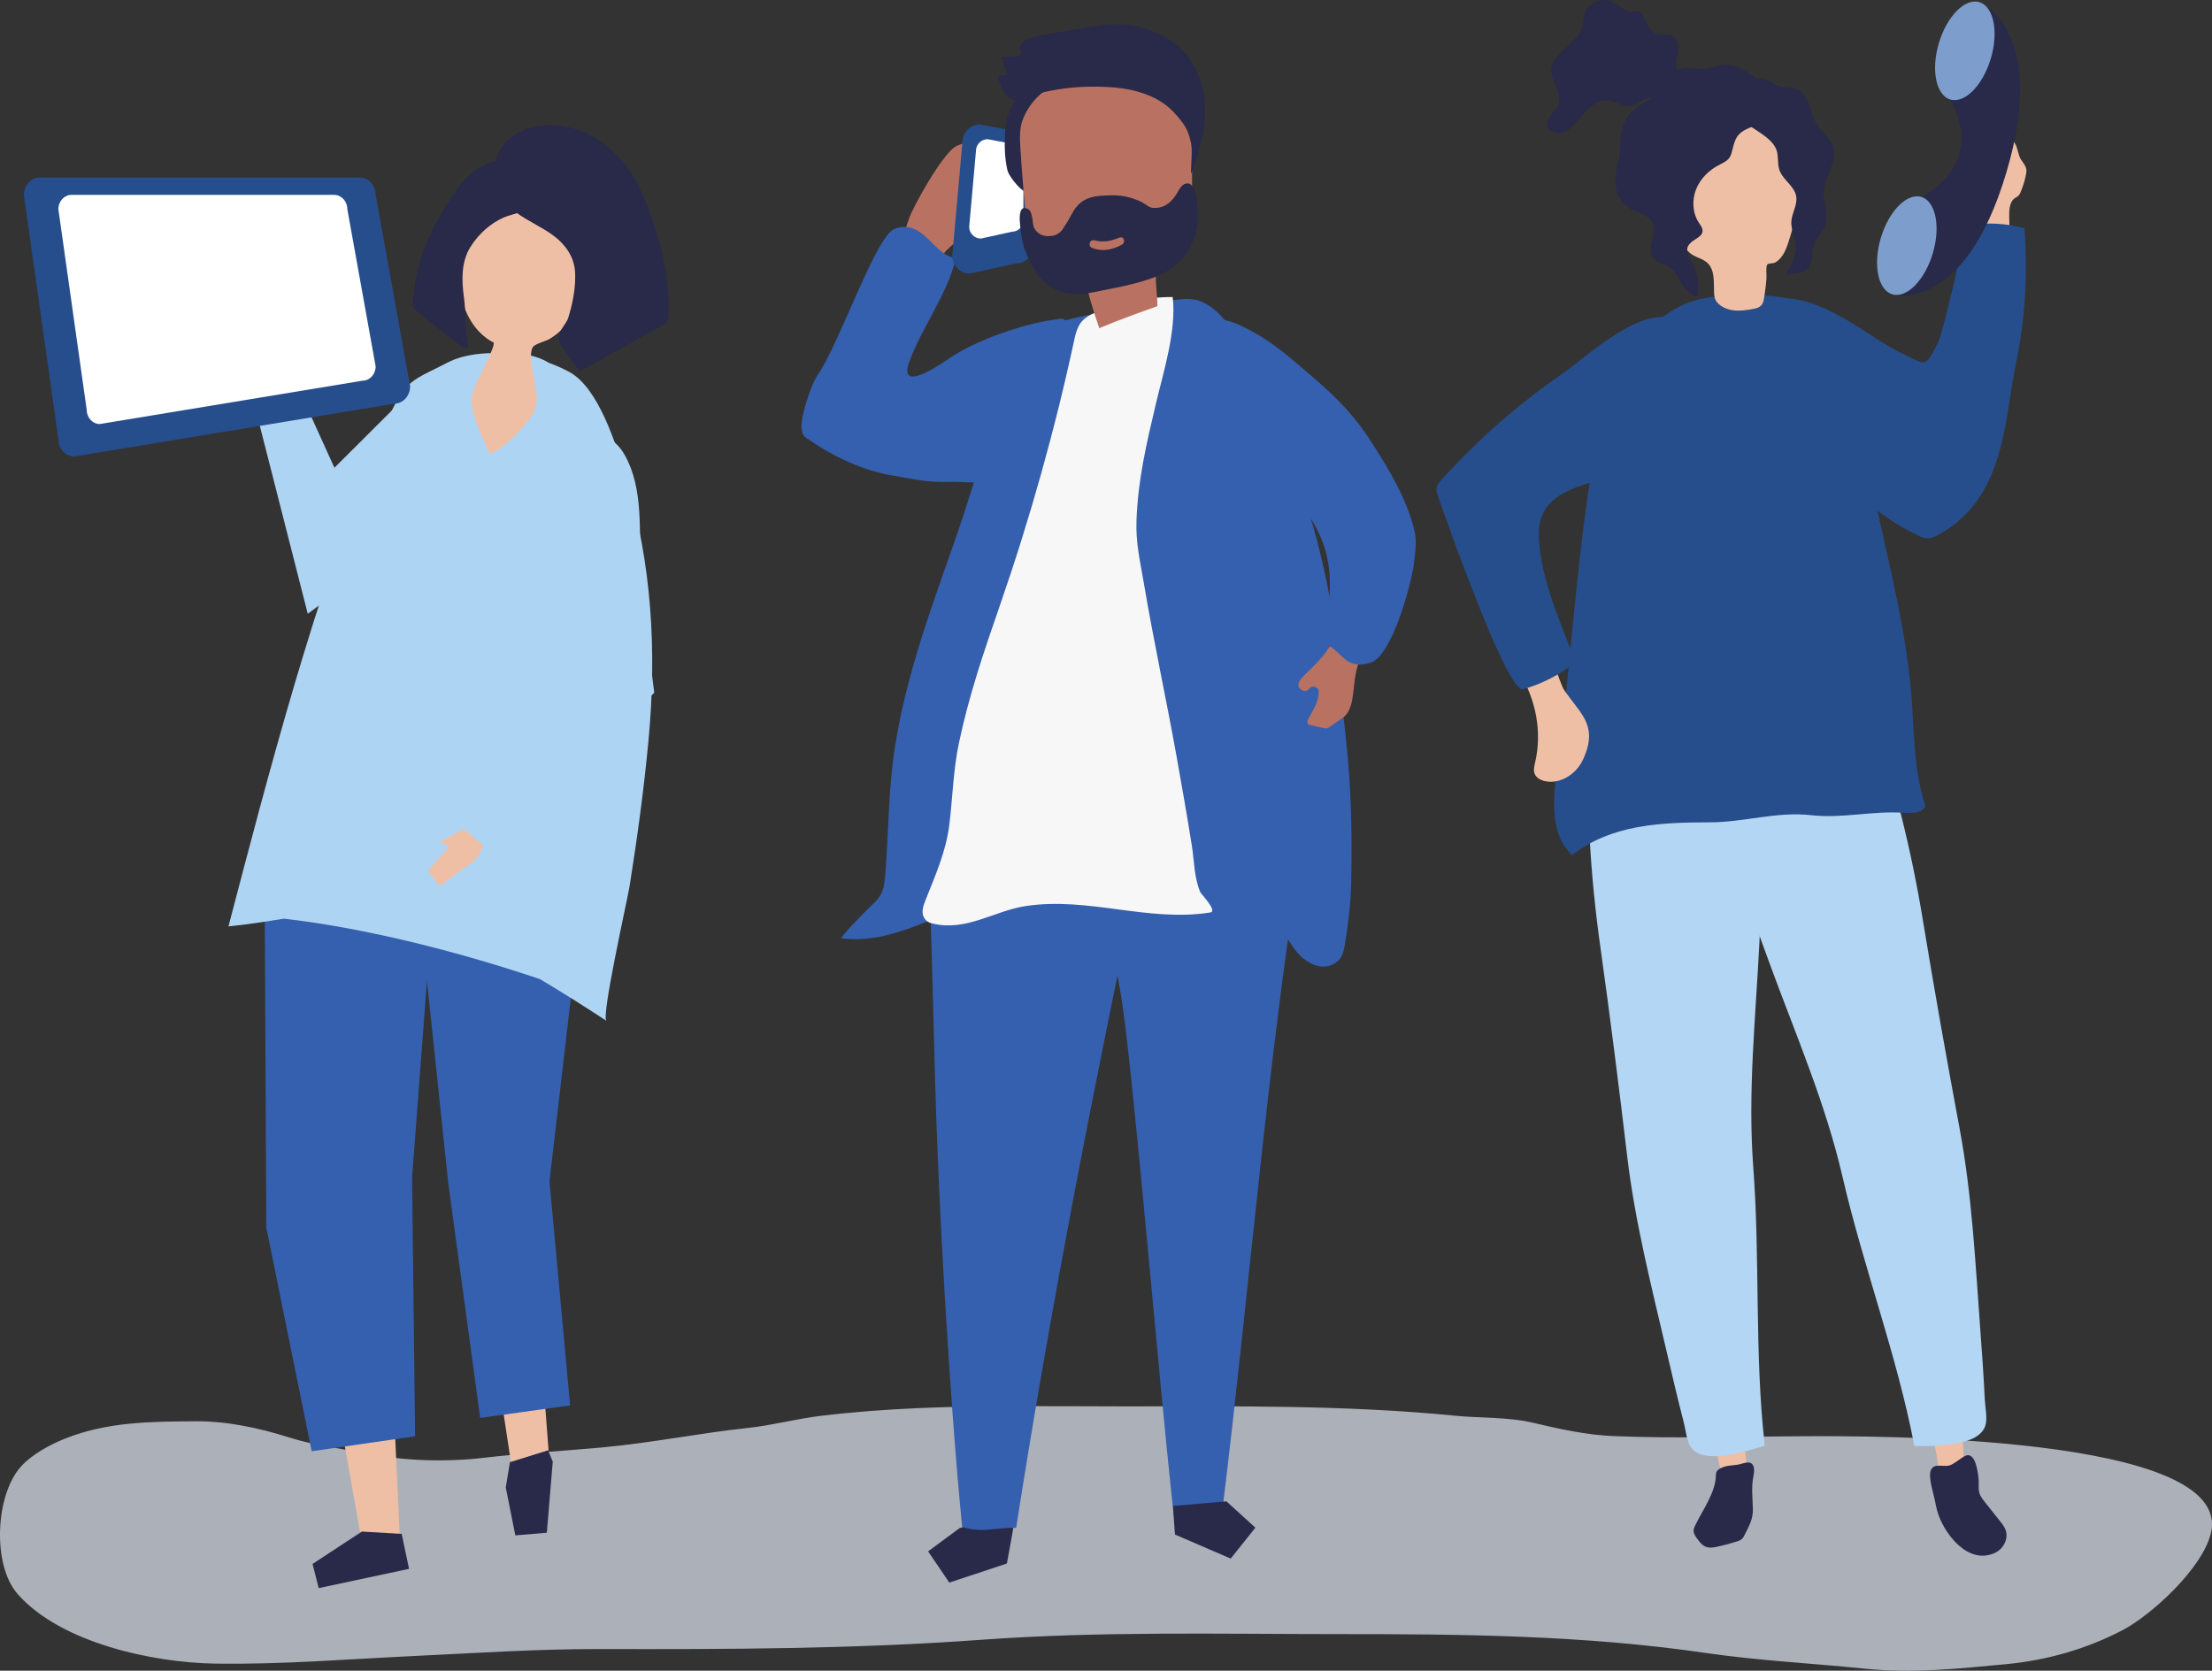
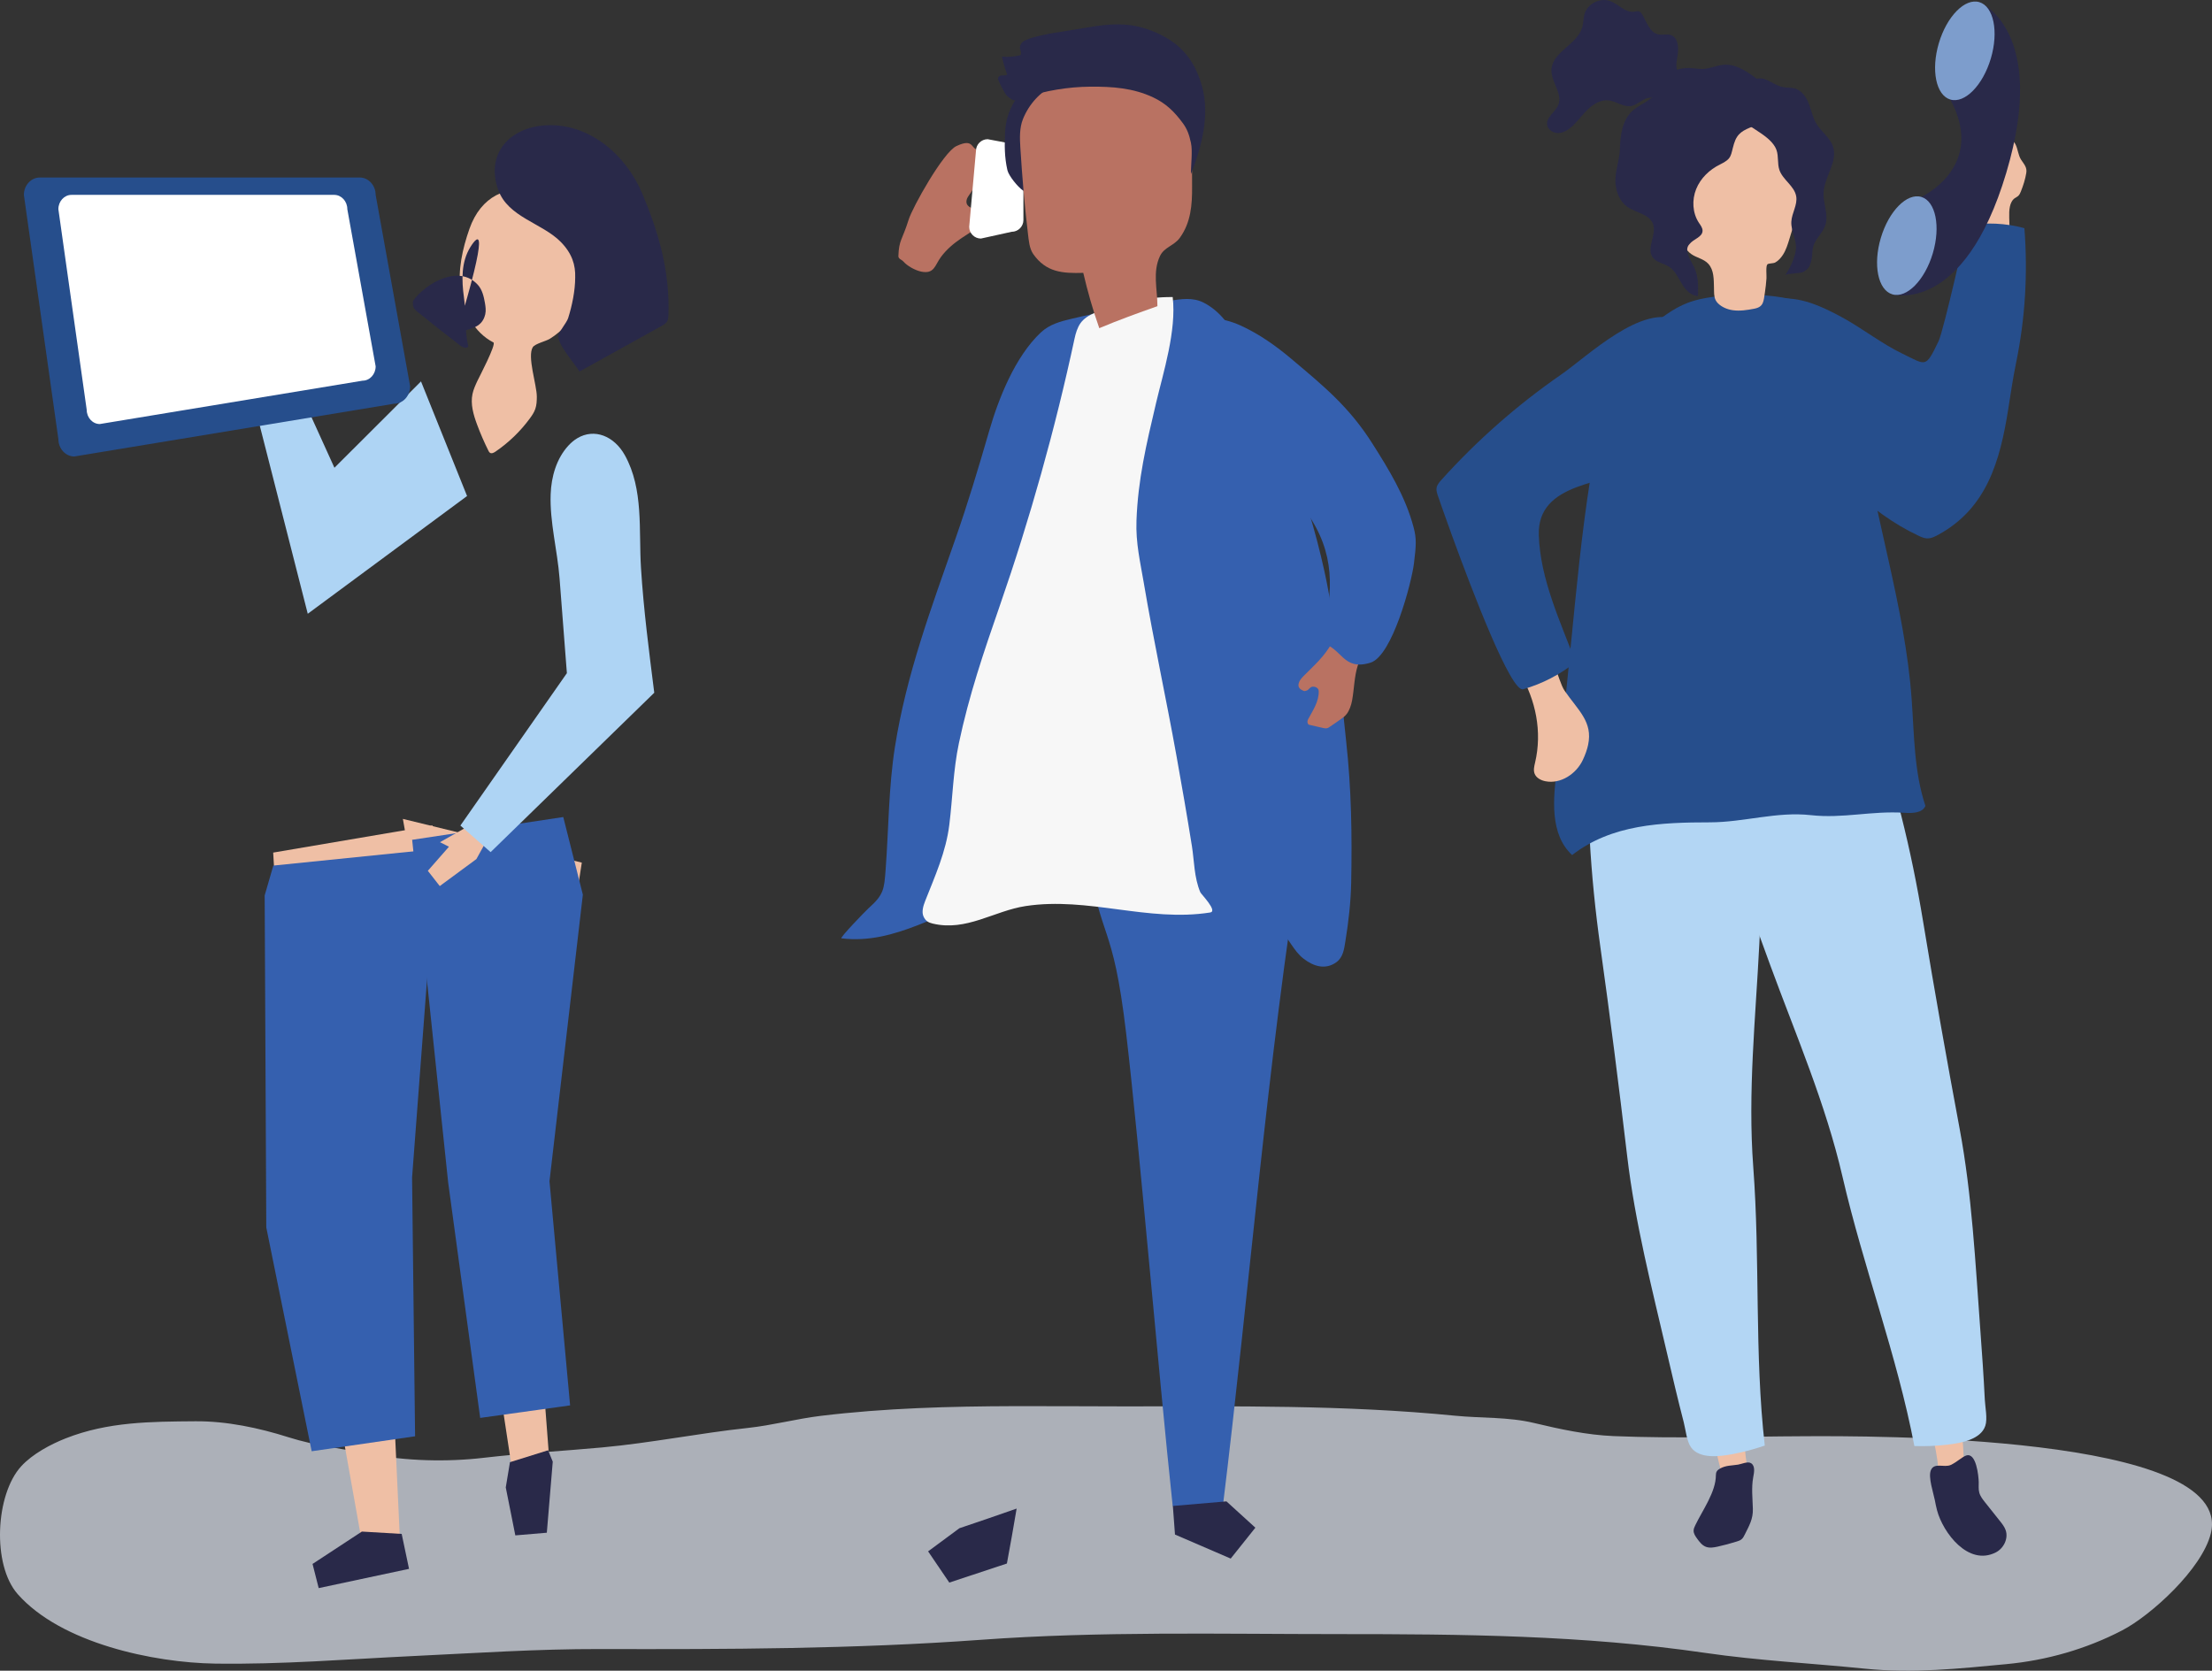
<svg xmlns="http://www.w3.org/2000/svg" version="1.1" id="Livello_1" x="0px" y="0px" width="418.08px" height="315.844px" viewBox="0 0 418.08 315.844" enable-background="new 0 0 418.08 315.844" xml:space="preserve">
  <rect x="0" y="0" width="418.08" height="315.844" fill="#333333" stroke="none" />
  <path fill="#ACB0B8" d="M191.805,265.83c-12.243,0.04-24.487,0.359-36.709,1.84c-4.607,0.559-9.119,1.785-13.738,2.28  c-9.226,0.989-18.286,2.834-27.544,3.685c-7.456,0.686-14.942,1.09-22.377,1.959c-6.97,0.815-14.686,0.627-21.602-0.719  c-5.12-0.997-10.264-1.559-15.298-3.16c-5.632-1.791-11.749-3.072-17.616-3.025c-8.367,0.065-16.516,0.074-24.522,3.236  c-2.811,1.11-6.251,2.935-8.386,5.264c-4.886,5.334-5.547,18.645-0.669,24.177c8.218,9.312,25.755,12.964,37.273,13.136  c12.621,0.189,24.882-0.83,37.521-1.431c11.745-0.556,23.461-1.349,35.226-1.322c24.028,0.058,48.06,0,72.044-1.747  c22.534-1.642,45.124-1.078,67.708-1.078c23.158,0,46.16,0.198,69.151,3.549c10.018,1.461,20.223,1.971,30.291,2.994  c9.018,0.916,17.681-0.019,26.662-0.865c7.541-0.711,15.032-2.819,21.884-6.383c5.423-2.822,15.091-11.588,16.754-18.322  c4.662-18.881-65.707-18.426-76.512-18.383c-12.086,0.045-24.269,0.479-36.346-0.022c-5.08-0.211-10.086-1.292-15.044-2.476  c-4.938-1.181-9.914-0.881-14.924-1.377c-20.884-2.067-41.815-1.766-62.768-1.766C205.447,265.873,198.626,265.808,191.805,265.83" />
  <path fill="#EFBFA5" d="M366.301,278.751c1.707,0.113,3.268-0.486,4.922-0.672c-0.079-5.842-0.712-11.443-1.971-17.211  c-2.572,2.855-4.737,1.195-4.65,6.561C364.63,269.165,366.636,276.109,366.301,278.751" />
  <path fill="#292949" d="M371.596,275.173c1.939-0.693,2.378,3.939,2.394,5.029c0.009,0.656-0.069,1.324,0.098,1.955  c0.183,0.699,0.643,1.285,1.091,1.848c0.939,1.182,1.879,2.361,2.818,3.543c0.423,0.531,0.853,1.075,1.078,1.715  c0.562,1.585-0.365,3.465-1.866,4.223c-5.208,2.631-9.966-3.738-11.093-7.944c-0.173-0.644-0.3-1.302-0.426-1.956  c-0.261-1.355-1.287-4.312-0.748-5.637c0.628-1.545,2.529-0.426,3.775-1.008C369.873,276.4,370.811,275.456,371.596,275.173" />
  <path fill="#B3D6F4" d="M334.596,182.496c4.855,13.219,10.458,26.146,13.653,39.984c3.947,17.094,10.311,33.764,13.577,50.895  c2.11,0.068,4.226-0.021,6.322-0.27c2.404-0.283,6.219-0.932,7.088-3.557c0.443-1.342-0.027-3.523-0.095-4.918  c-0.217-4.464-0.535-8.923-0.863-13.38c-0.929-12.61-1.566-25.376-3.886-37.808c-2.439-13.078-4.775-26.201-6.924-39.277  c-1.109-6.758-2.477-13.475-4.156-20.114c-0.434-1.711-4.945-19.344-5.829-19.203c-10.51,1.671-20.341,5.152-29.493,10.58  c-0.889,0.527-1.748,1.156-2.057,2.094c-0.31,0.939-0.029,1.749,0.258,2.602c2.735,8.128,6.382,15.75,9.298,23.848  C332.504,176.788,333.533,179.603,334.596,182.496" />
  <path fill="#EFBFA5" d="M330.881,279.748c-1.596,0.615-3.265,0.508-4.898,0.822c-1.664-5.602-2.725-11.137-3.238-17.019  c3.305,1.962,4.879-0.268,6.391,4.88C329.624,270.097,329.775,277.325,330.881,279.748" />
  <path fill="#292949" d="M324.312,278.883c-0.004,3.167-2.497,6.578-3.876,9.427c-0.163,0.336-0.328,0.684-0.335,1.055  c-0.01,0.554,0.328,1.045,0.651,1.494c0.45,0.623,0.938,1.275,1.654,1.556c0.702,0.276,1.492,0.137,2.229-0.024  c1.233-0.271,2.454-0.598,3.658-0.98c0.299-0.094,0.605-0.197,0.85-0.396c0.29-0.235,0.464-0.579,0.63-0.911  c0.851-1.714,1.574-2.93,1.528-4.837c-0.049-1.972-0.297-4.013,0.063-5.966c0.179-0.947,0.415-2.159-0.397-2.679  c-0.627-0.402-1.775,0.153-2.459,0.264c-1.205,0.196-2.318,0.122-3.429,0.755c-0.226,0.129-0.446,0.283-0.585,0.503  C324.353,278.367,324.312,278.619,324.312,278.883" />
  <path fill="#B3D6F4" d="M332.523,178.417c-0.704,14.064-2.208,28.075-1.145,42.236c1.316,17.494,0.198,35.302,2.175,52.63  c-1.994,0.692-4.041,1.235-6.116,1.623c-2.38,0.444-6.216,0.96-7.825-1.289c-0.822-1.147-1.022-3.372-1.372-4.722  c-1.121-4.328-2.143-8.68-3.154-13.033c-2.864-12.315-6.053-24.692-7.535-37.252c-1.561-13.213-3.232-26.436-5.071-39.559  c-0.951-6.781-1.644-13.602-2.015-20.44c-0.094-1.762-1.032-19.939-0.145-20.068c10.53-1.528,20.952-1.13,31.305,1.33  c1.006,0.239,2.013,0.584,2.586,1.389c0.576,0.804,0.549,1.66,0.528,2.559c-0.194,8.575-1.409,16.936-1.785,25.533  C332.823,172.347,332.678,175.341,332.523,178.417" />
  <path fill="#264E8C" d="M319.523,57.057c-0.172,0.058-0.342,0.119-0.511,0.183c-2.827,1.073-5.232,3.004-7.585,4.904  c-3.533,2.853-5.273,4.105-6.638,8.332c-1.272,3.941-2.069,8.104-2.849,12.167c-4.002,20.854-4.774,41.623-7.646,62.635  c-0.781,5.719-1.385,12.443,2.845,16.372c7.505-5.841,16.939-6.178,26.042-6.187c6.393-0.006,12.643-2.076,19.05-1.362  c6.124,0.682,11.473-0.849,17.688-0.444c1.497,0.097,3.406,0.081,3.997-1.3c-2.15-6.446-2.113-13.379-2.601-20.158  c-1.259-17.534-7.067-34.359-9.412-51.775c-0.797-5.919-1.222-15.744-5.806-20.225c-4.981-4.87-16.345-4.968-22.747-4.016  C322.055,56.376,320.764,56.637,319.523,57.057" />
  <path fill="#EFBFA5" d="M300.163,140.809c0.92-4.371-1.878-6.495-4.44-10.221c-1.427-2.076-1.996-8.14-5.423-7.669  c-0.662,0.092-1.341,0.188-1.931,0.504c-0.482,0.259-0.878,0.652-1.247,1.055c-0.287,0.314-0.819,0.744-0.802,1.159  c0.018,0.436,0.742,1.262,0.971,1.651c2.964,5.034,4.23,11.004,2.845,16.895c-0.161,0.684-0.339,1.414-0.091,2.071  c0.307,0.809,1.182,1.263,2.029,1.435c2.874,0.586,5.851-1.374,7.094-4.03C299.661,142.604,299.983,141.663,300.163,140.809" />
  <path fill="#264E8C" d="M274.358,101.025c3.975,10.941,11.254,29.93,13.529,29.28c3.595-1.032,6.982-2.783,9.902-5.122  c-2.866-7.679-6.688-15.694-6.946-24.029c-0.31-10.018,12.423-9.727,20.303-12.997c2.42-1.005,4.891-2.136,6.614-4.109  c2.013-2.303,2.739-5.46,3.003-8.508c0.352-4.072,0.921-12.73-3.5-14.932c-6.79-3.381-17.187,6.731-22.235,10.229  c-8.271,5.73-15.877,12.419-22.606,19.899c-0.403,0.446-0.819,0.932-0.906,1.526c-0.07,0.477,0.083,0.955,0.237,1.411  C271.973,94.33,272.962,97.18,274.358,101.025" />
  <path fill="#EFBFA5" d="M324.277,56.762c0.105,0.205,0.246,0.401,0.435,0.587c0.744,0.734,1.774,1.15,2.798,1.297  c1.349,0.193,2.719-0.031,4.058-0.286c1.808-0.345,1.744-1.404,2.006-3.044c0.142-0.898,0.232-1.801,0.3-2.706  c0.037-0.496-0.156-2.273,0.161-2.62c0.215-0.237,1.089-0.158,1.472-0.357c0.606-0.317,1.114-0.9,1.479-1.468  c0.588-0.914,0.911-1.968,1.229-3.008c0.551-1.809,1.102-3.619,1.653-5.427c0.562-1.849,1.129-3.712,1.31-5.636  c0.273-2.899-0.195-6.993-2.384-9.113c-1.997-1.934-4.909-2.612-7.581-2.953c-3.537-0.452-7.203,0.196-10.259,2.073  c-1.233,0.758-2.403,1.741-3.132,3.093c-1.123,2.084-1.037,4.686-0.916,7.119l0.334,6.735c0.128,2.583,0.449,5.559,2.385,6.959  c1.027,0.743,2.37,0.902,3.25,1.856c1.102,1.194,1.03,2.986,1.076,4.501C323.976,55.229,323.91,56.048,324.277,56.762" />
  <path fill="#292949" d="M335.475,27.737c0.121,0.211,0.224,0.43,0.302,0.656c0.412,1.191,0.134,2.534,0.536,3.729  c0.639,1.893,2.848,3.029,3.18,4.999c0.272,1.61-0.828,3.141-0.921,4.772c-0.102,1.782,1.039,3.468,0.862,5.227  c-0.153,1.527-1.123,3.674-2.035,4.898c0.283-0.379,2.84-0.244,3.504-0.649c1.016-0.621,1.132-1.012,1.435-2.071  c0.3-1.052,0.067-2.088,0.534-3.165c0.575-1.322,1.754-2.292,2.168-3.702c0.563-1.923-0.461-3.952-0.38-5.955  c0.121-3.031,2.74-5.886,1.79-8.767c-0.558-1.69-2.199-2.77-3.122-4.292c-0.7-1.156-0.959-2.518-1.445-3.779  c-0.485-1.26-1.321-2.522-2.618-2.904c-0.72-0.213-1.494-0.126-2.232-0.263c-1.275-0.237-2.336-1.118-3.565-1.534  c-1.759-0.595-4.86,1.184-5.888,2.674c-1.019,1.48-0.504,2.737,0.537,4.045C329.851,23.835,334.041,25.26,335.475,27.737" />
  <path fill="#292949" d="M311.791,18.784c-1.054,0.773-2.354,1.332-3.317,2.235c-1.876,1.762-2.233,4.579-2.301,7.152  c-0.061,2.291-1.062,4.326-0.815,6.714c0.168,1.603,0.85,3.224,2.154,4.171c1.625,1.179,4.176,1.373,4.9,3.245  c0.788,2.034-1.318,4.594-0.04,6.361c0.705,0.975,2.088,1.117,3.098,1.772c1.126,0.731,1.704,2.036,2.393,3.189  c0.688,1.152,1.72,2.307,3.062,2.336c0.054-2.041,0.114-3.659-0.758-5.526c-0.508-1.087-2.003-3.093-0.854-4.271  c0.725-0.979,2.435-1.297,2.479-2.514c0.021-0.571-0.378-1.057-0.692-1.535c-1.218-1.849-1.342-4.31-0.517-6.364  c0.826-2.054,2.527-3.694,4.52-4.658c2.334-1.131,1.958-1.702,2.637-3.936c0.624-2.058,1.791-2.54,3.643-3.289  c1.663-0.673,2.197-1.093,2.811-2.648c0.449-1.139,1.002-2.503,0.351-3.774c-0.519-1.01-1.449-1.731-2.353-2.42  c-1.884-1.437-4.002-2.948-6.366-2.778c-1.312,0.095-2.548,0.712-3.862,0.786c-0.877,0.05-1.749-0.144-2.626-0.173  c-1.496-0.05-3.074,0.404-4.286,1.295c-1.222,0.899-1.188,1.839-1.866,3.114C312.85,17.893,312.355,18.37,311.791,18.784" />
  <path fill="#292949" d="M317.085,10.391c0.229-1.422,0.082-3.274-1.276-3.755c-0.745-0.264-1.578,0.026-2.351-0.133  c-1.648-0.335-2.21-2.331-3.074-3.773c-0.13-0.217-0.283-0.436-0.514-0.538c-0.329-0.146-0.706-0.016-1.063,0.027  c-1.641,0.2-2.887-1.419-4.432-2.005c-1.912-0.726-4.317,0.469-4.895,2.432c-0.235,0.806-0.194,1.673-0.417,2.483  c-0.899,3.283-5.709,4.681-5.831,8.083c-0.082,2.3,2.168,4.503,1.293,6.631c-0.559,1.361-2.31,2.288-2.108,3.746  c0.129,0.938,1.127,1.576,2.073,1.564c0.947-0.014,1.816-0.533,2.529-1.156c1.131-0.988,1.984-2.256,3.062-3.302  c1.078-1.047,2.516-1.896,4.007-1.71c1.444,0.18,2.751,1.304,4.185,1.064c1.149-0.192,2-1.217,3.129-1.505  c1.055-0.271,2.152,0.145,3.239,0.21c1.087,0.066,2.422-0.501,2.451-1.589c0.007-0.263-0.067-0.536,0.015-0.787  c0.233-0.702,1.432-0.661,1.659-1.365c-0.567-0.875-1.368-0.56-1.774-1.703C316.678,12.425,316.939,11.285,317.085,10.391" />
  <path fill="#EFBFA5" d="M377.15,26.135c-0.277,0.007-0.555,0.017-0.832,0.03c-0.166,0.009-0.337,0.02-0.487,0.092  c-0.146,0.071-0.261,0.194-0.369,0.316c-1.221,1.379-2.013,2.908-2.824,4.541c-0.302,0.608-0.36,0.648-0.067,1.293  c0.325,0.717,0.734,1.414,1.122,2.099c0.188,1.055,0.422,2.104,0.521,3.172c0.252,2.704-2.09,8.68,1.055,10.069  c0.608,0.27,1.233,0.542,1.884,0.562c0.532,0.015,1.053-0.14,1.556-0.32c0.393-0.14,1.047-0.258,1.227-0.656  c0.188-0.417-0.047-1.576-0.061-2.058c-0.04-1.378-0.08-2.756-0.12-4.135c-0.04-1.352,0.029-2.945,1.046-3.672  c0.222-0.159,0.478-0.263,0.678-0.454c0.226-0.216,0.36-0.524,0.482-0.826c0.444-1.11,0.819-2.288,1.018-3.489  c0.181-1.096-0.44-1.661-0.987-2.516c-0.571-0.893-0.582-1.994-1.065-2.921c-0.486-0.932-1.353-1.097-2.365-1.124  C378.09,26.126,377.62,26.125,377.15,26.135" />
  <path fill="#264E8C" d="M379.564,77.384c0.452-2.864,0.869-5.79,1.482-8.758c1.717-8.312,2.25-16.947,1.575-25.493  c-3.55-0.956-7.259-1.129-10.842-0.504c0.044-0.008-4.415,19.878-5.38,21.876c-2.49,5.159-2.285,4.55-6.823,2.363  c-3.978-1.916-7.638-4.838-11.55-6.951c-3.78-2.041-7.948-3.967-12.205-3.389c-0.393,4.913-0.601,9.841-0.624,14.771  c-0.008,1.767,0.017,3.579,0.658,5.225c0.62,1.589,1.77,2.903,2.899,4.181c7.017,7.953,14.317,16.123,23.928,20.608  c0.479,0.222,0.974,0.439,1.501,0.468c0.821,0.046,1.593-0.366,2.312-0.765C375.524,96.004,378.008,87.168,379.564,77.384" />
  <path fill="#B97262" d="M186.98,38.689c0.726,0.367,1.232,0.668,1.095,1.558c-0.137,0.89-1.046,1.402-1.788,1.892  c-2.979,1.972-6.253,3.484-8.434,6.431c-1.19,1.608-1.239,3.273-3.735,2.781c-0.606-0.119-1.414-0.472-1.942-0.788  c-0.529-0.315-1.052-0.685-1.405-1.096c-0.354-0.411-0.987-0.501-0.969-1.057c0.104-3.115,0.727-2.989,1.936-6.876  c0.734-2.363,6.545-12.757,9.031-13.919c3.779-1.767,2.351,1.13,5.022,0.841c0.519-0.056,0.371,0.28,0.67,0.461  c0.3,0.179,0.188,0.496,0.118,0.775c-0.618,2.476-1.699,4.616-3.104,6.751c-0.373,0.566-0.844,1.036-0.813,1.784  s0.946,1.218,1.597,1.167c0.651-0.05,1.28-0.631,1.748-0.745C186.475,38.536,186.69,38.542,186.98,38.689" />
-   <path fill="#3560AF" d="M154.59,70.805c3.923-5.537,10.99-26.279,14.49-27.546c5.531-2.002,7.238,5.041,11.605,5.53  c-1.723,7.1-6.535,13.21-8.843,19.661c-1.885,5.27,4.094,1.709,7.449-0.624c4.691-3.26,13.656-6.577,20.266-7.44  c0.439-0.058,1.37-0.356,1.821,0.192c0.45,0.549,0.751,1.209,0.813,2.048c0.063,0.839,0.251,1.882,0.242,2.808  c-0.064,6.012-0.729,12.044-3.679,17.256c-2.704,4.781-7.287,7.28-12.059,8.219c-2.745,0.54-4.983,0.107-7.056,0.179  c-4.49,0.156-6.518-0.479-11.01-1.211c-5.272-0.857-11.018-3.457-15.71-6.756c-0.417-0.292-1.213-0.599-1.299-1.497  c-0.086-0.898-0.288-0.467-0.046-2.168C151.818,77.757,153.211,72.75,154.59,70.805" />
  <path fill="#292949" d="M191.248,290.413c-0.308,1.731-0.619,3.44-0.938,5.167c-3.629,1.201-7.258,2.404-10.887,3.605  c-1.335-1.967-2.67-3.935-4.005-5.901c1.974-1.458,3.949-2.914,5.919-4.377c3.615-1.205,7.215-2.455,10.812-3.713  C191.852,286.931,191.555,288.683,191.248,290.413" />
-   <path fill="#3560AF" d="M215.983,161.47c-8.915,42.273-17.265,84.652-23.923,127.373c-3.442-0.16-6.763,1.092-10.214-0.227  c-2.469-25.226-4.514-61.929-5.106-84.42c-0.593-22.492-0.681-27.041-1.404-46.236C188.856,160.408,202.414,160.248,215.983,161.47" />
  <path fill="#3560AF" d="M246.147,159.369c-6.696,41.693-9.913,83.824-15.068,125.754c-3.239-0.268-6.135,1.589-9.43-0.38  c-2.761-25.815-6.224-67.509-8.795-89.349s-4.814-16.948-7.298-33.973C219.199,162.005,232.577,159.576,246.147,159.369" />
  <path fill="#292949" d="M221.677,284.7l0.401,5.405c3.511,1.516,7.021,3.029,10.531,4.543c1.554-1.946,3.107-3.893,4.662-5.84  c-1.822-1.657-3.644-3.315-5.466-4.973C228.43,284.122,225.053,284.408,221.677,284.7" />
  <path fill="#484F5B" d="M177.643,165.284c-1.41-4.551-2.832-9.099-4.272-13.641c1.656-5.176,3.188-10.388,4.746-15.595  c23.038-0.438,46.053-1.511,69.096-1.657c-0.21,8.326-0.649,16.638-1.066,24.955C223.262,160.796,200.481,163.278,177.643,165.284" />
  <path fill="#3560AF" d="M255.38,166.883c-0.073,3.657-0.502,7.433-1.101,11.097c-0.23,1.424-0.408,2.99-1.706,3.93  c-2.052,1.484-4.305,0.797-6.21-0.684c-1.905-1.479-2.75-3.875-4.524-5.482c-6.205-5.619-13.323-7.021-21.388-7.385  c-5.898-0.267-11.295-0.313-17.065-0.345c-5.265-0.028-10.522-0.21-15.608,1.255c-9.763,2.812-18.519,9.395-28.743,8.121  c-0.396-0.05,4.558-5.181,5.081-5.646c2.942-2.618,2.99-3.584,3.277-7.424c0.558-7.428,0.555-15.527,1.754-23.109  c2.188-13.818,6.835-26.166,11.492-39.515c2.312-6.627,4.19-12.874,6.36-20.354c1.699-5.856,4.812-13.884,9.726-18.49  c1.663-1.56,3.724-2.088,5.752-2.573c6.155-1.471,12.329-2.542,18.542-3.42c2.266-0.321,4.428-0.707,6.52,0.379  c3.133,1.627,5.058,4.458,6.655,7.548c7.165,13.856,12.769,27.963,16.122,43.186c2.346,10.644,2.931,21.455,4.116,32.183  C255.425,149.15,255.56,157.854,255.38,166.883" />
  <path fill="#F7F7F7" d="M214.8,98.433c-0.156,4.237,0.726,7.869,1.384,11.767c1.878,11.115,4.206,21.727,6.193,32.79  c1.012,5.632,1.979,11.19,2.906,17c0.429,2.693,0.407,5.935,1.585,8.695c0.157,0.368,3.36,3.585,1.865,3.821  c-11.773,1.858-23.007-3.009-34.853-1.22c-6.005,0.908-11.229,4.856-17.618,3.31c-0.783-0.19-1.309-0.461-1.704-1.317  c-0.396-0.857-0.08-1.974,0.294-2.923c1.872-4.749,3.941-9.296,4.575-14.44s0.729-10.295,1.808-15.41  c1.906-9.04,4.663-17.148,7.743-26.028c5.69-16.409,10.452-33.361,14.127-50.508c0.197-0.917,0.515-2.028,1.118-2.88  c0.604-0.85,1.611-1.515,2.619-1.899c4.865-1.854,9.598-3.078,14.804-3.031c0.751,6.333-1.796,14.329-3.118,19.925  C216.603,84.229,215.086,90.693,214.8,98.433" />
-   <path fill="#264E8C" d="M192.029,49.795l-8.728,1.921c-1.826,0-3.32-1.494-3.32-3.321l1.921-21.535c0-1.827,1.494-3.321,3.321-3.321  l6.806,1.28c1.827,0,3.321,1.496,3.321,3.322v18.333C195.351,48.3,193.856,49.795,192.029,49.795" />
  <path fill="#FFFFFF" d="M191.215,43.818l-5.817,1.281c-1.218,0-2.215-0.996-2.215-2.214l1.281-14.356  c0-1.218,0.996-2.215,2.214-2.215l4.537,0.855c1.218,0,2.215,0.996,2.215,2.213v12.222C193.43,42.822,192.433,43.818,191.215,43.818  " />
  <path fill="#B97262" d="M246.272,130.554c-0.398-0.172-0.918-0.486-0.851-1.126c0.067-0.639,0.496-1.158,0.998-1.662  c2.009-2.025,3.921-3.659,5.365-6.302c0.788-1.442,1.318-3.386,3.445-3.33c0.517,0.014,1.185,0.214,1.632,0.407  c0.448,0.195,0.81,0.553,1.11,0.807s0.75,0.548,0.722,0.875c-0.184,2.168-1.431,3.614-2.083,5.653s-0.667,4.458-1.062,6.577  c-0.165,0.886-0.509,1.865-0.992,2.496c-0.484,0.63-0.825,0.753-1.394,1.192c-0.568,0.438-1.224,0.833-1.828,1.261  c-0.162,0.115-0.317,0.224-0.539,0.271c-0.219,0.048-0.477,0.012-0.714-0.047c-0.783-0.19-1.562-0.333-2.358-0.544  c-0.19-0.05-0.379-0.005-0.516-0.262c-0.138-0.259-0.133-0.533,0.057-0.885c0.897-1.675,2.037-3.298,1.983-5.292  c-0.017-0.625-0.729-0.884-1.208-0.818c-0.479,0.066-0.685,0.622-1.062,0.718C246.601,130.639,246.67,130.726,246.272,130.554" />
  <path fill="#3560AF" d="M267.184,99.713c0.555,2.115,0.496,3.289,0.056,6.843c-0.44,3.553-4.064,17.444-8.21,18.723  c-5.307,1.638-5.309-2.862-9.33-3.746c2.016-8.478,2.97-15.51-1.763-23.205c-3.812-6.193-10.122-9.208-16.376-12.553  c-2.315-1.239-4.759-2.07-6.128-4.48c-0.66-1.162-0.704-2.394-0.828-3.709c-0.529-5.62-0.966-11.288-1.348-16.935  c3.844-0.976,7.652-0.733,11.208,0.881c3.556,1.614,6.785,3.931,9.571,6.281c6.15,5.185,10.947,9.071,15.386,16.089  C262.343,88.521,265.62,93.757,267.184,99.713" />
  <path fill="#292949" d="M197.05,21.5c-1.424,3.292-2.194,6.893-2.249,10.502c-0.015,0.96-0.145,2.155-0.647,2.753  c-0.505,0.598,0.093,1.845-0.825,1.24c-0.917-0.603-2.684-2.761-2.927-3.833c-0.568-2.511-0.541-4.721-0.44-7.054  c0.101-2.334,0.709-4.176,1.853-6.053c0.679-1.113,1.754-1.803,2.623-2.538c1.26-1.066,2.991-2.263,4.334-2.699  c2.313-0.75,4.309-0.561,2.382,1.932C199.772,17.536,198.025,19.244,197.05,21.5" />
  <path fill="#B97262" d="M218.76,57.885c-3.692,1.299-7.377,2.635-10.99,4.155c-1.208-3.427-2.198-6.922-3.026-10.455  c-3.925,0.114-7.001-0.098-9.434-3.525c-0.767-1.079-0.869-2.623-1.026-3.923c-0.65-5.373-1.092-10.832-1.43-16.19  c-0.117-1.853-0.177-3.762,0.482-5.413c1.158-2.895,3.308-5.187,5.965-6.512c6.782-3.384,12.639-4.242,19.816-2.029  c1.91,0.59,3.198,1.713,4.248,3.416c1.619,2.625,1.785,5.768,1.878,8.808c0.092,3.039,0.044,5.962,0.069,9.013  c0.028,3.508-0.226,6.82-2.304,9.711c-1.103,1.534-2.953,1.753-3.765,3.465C217.813,51.426,218.758,54.658,218.76,57.885" />
-   <path fill="#292949" d="M193.861,47.596c1.396,3.233,2.797,6.05,6.169,7.359c3.371,1.31,6.479,0.294,9.877-0.359  c1.859-0.358,3.559-0.726,5.475-1.264c4.849-1.36,8.272-3.161,10.295-8.135c0.933-2.294,0.729-5.259,0.514-7.763  c-0.06-0.688-0.217-1.421-0.63-1.987c-0.411-0.566-0.817-0.984-1.616-0.678c-0.8,0.306-1.166,1.27-1.647,2.026  c-1.05,1.65-2.493,2.679-4.475,2.498c-0.588-0.053-1.028-0.511-1.375-0.685c-0.346-0.172-0.409-0.295-0.618-0.395  c-2.07-0.98-3.943-1.373-6.228-1.282c-2.281,0.09-4.35,0.184-5.978,1.977c-0.947,1.043-1.43,2.431-2.234,3.567  c-0.332,0.468-0.548,1.006-0.984,1.374c-0.436,0.368-0.86,0.632-1.433,0.722c-1.438,0.225-2.606-0.043-3.422-1.31  c-0.355-0.552-0.293-1.322-0.426-1.909c-0.132-0.586-0.213-1.424-0.688-1.731c-1.812-1.174-1.773,1.405-1.672,2.488  C192.944,44.027,193.141,45.926,193.861,47.596 M206.83,45.433c1.781,0.437,3.085,0.151,4.755-0.517  c0.858-0.343,1.215,0.922,0.453,1.34c-1.792,0.985-3.662,1.376-5.641,0.613C205.574,46.551,205.934,45.213,206.83,45.433" />
  <path fill="#292949" d="M190.35,14.097c-0.388-1.098-0.725-2.255-0.988-3.409c1.221,0.151,2.378,0.011,3.547-0.27  c0.329-1.011-0.609-1.094,0.167-2.267c0.776-1.173,6.854-2.053,7.556-2.156c6.572-0.962,11.205-2.499,17.115-0.152  c5.05,2.004,7.99,5.148,9.466,10.582c1.475,5.434-0.104,11.286-2.116,16.489c-0.026-1.726,0.335-4.319,0-5.894  c-0.335-1.574-0.723-2.618-1.512-3.703c-1.579-2.166-3.214-3.765-5.606-4.894c-3.814-1.801-7.767-2.071-11.943-2.036  c-4.176,0.035-8.406,0.749-12.265,2.02c-1.855,0.61-2.039,1.046-3.556-0.408c-0.268-0.256-1.689-2.952-1.601-3.186  C188.991,13.823,189.772,14.562,190.35,14.097" />
  <polygon fill="#EFBFA5" points="46.464,68.424 43.83,59.749 47.427,58.442 50.524,63.978 51.942,62.556 53.309,70.259 49.749,72.13   " />
  <polygon fill="#AED4F4" points="79.571,72.103 63.209,88.43 53.706,67.494 46.831,71.574 58.168,116.032 88.279,93.773 " />
  <polygon fill="#EFBFA5" points="109.966,163.076 100.066,226.823 103.702,274.459 96.624,276.791 89.918,232.573 76.146,154.811 " />
  <polygon fill="#292949" points="96.387,276.424 95.592,281.195 97.399,290.263 103.353,289.759 104.473,276.328 103.597,274.173 " />
  <polygon fill="#EFBFA5" points="51.633,161.18 54.815,215.248 68.276,290.834 75.572,290.746 72.329,220.664 81.793,156.056 " />
  <polygon fill="#292949" points="68.397,289.542 59.072,295.661 60.235,300.232 77.309,296.59 75.92,289.986 " />
  <polygon fill="#3560AF" points="50.024,169.284 50.329,232.043 58.908,274.359 78.454,271.527 77.885,222.622 81.942,168.9   79.933,160.763 51.661,163.638 " />
  <polygon fill="#3560AF" points="84.706,223.545 90.757,268.056 107.754,265.687 103.856,223.316 110.163,169.133 106.461,154.46   77.9,158.765 " />
-   <path fill="#AED4F4" d="M118.358,90.385c-1.878-6.295-5.188-17.022-10.736-20.054c-0.117-0.062-0.233-0.126-0.351-0.188  c-1.102-0.578-2.282-1.096-3.518-1.541c-2.213-1.393-5.396-1.993-8.542-1.784c-2.885-0.192-5.753,0.038-8.34,0.8  c-1.216,0.359-2.364,0.955-3.503,1.549c-3.327,1.734-5.881,2.481-7.949,5.886c-1.794,2.957-2.869,6.408-4.23,9.599  c-11.38,26.677-20.626,62.289-28.01,90.482c3.487-0.335,6.984-0.903,10.468-1.459c16.02,1.808,34.312,6.644,48.439,11.442  c4.234,2.519,8.403,5.171,12.538,7.865c-1.059-0.69,3.984-23.002,4.383-25.518c1.439-9.102,2.697-18.235,3.555-27.408  C124.155,123.024,123.205,106.636,118.358,90.385" />
  <path fill="#EFBFA5" d="M111.589,46.671c-2.944-11.186-18.471-15.942-22.864-3.406c-1.319,3.766-2.215,7.793-1.692,11.756  s2.66,7.864,6.164,9.684c0.02,0.01,0.04,0.018,0.06,0.028c0.603,0.31-2.776,6.738-3.016,7.251c-0.374,0.806-0.752,1.621-0.936,2.489  c-0.408,1.931,0.174,3.927,0.859,5.777c0.627,1.693,1.348,3.353,2.154,4.967c0.071,0.141,0.146,0.287,0.275,0.377  c0.309,0.216,0.729,0.008,1.042-0.205c2.502-1.705,4.712-3.837,6.506-6.277c0.41-0.557,0.804-1.139,1.03-1.794  c0.259-0.745,0.29-1.548,0.291-2.337c0.002-2.2-1.864-7.627-0.756-9.349c0.422-0.654,2.486-1.134,3.202-1.573  c1.183-0.728,2.248-1.647,3.195-2.659C110.652,57.615,112.951,51.85,111.589,46.671" />
-   <path fill="#292949" d="M88.901,46.711c-1.76,2.84-1.657,6.312-1.211,9.511c0.437,3.128,0.091,6.184,0.817,9.282  c-0.334,0.483-1.075,0.163-1.538-0.192c-2.718-2.084-5.407-4.207-8.067-6.367c-0.268-0.217-0.542-0.444-0.699-0.754  c-0.198-0.392-0.179-0.858-0.146-1.297c0.632-8.693,4.029-15.041,8.897-21.899c2.364-3.329,8.681-7.01,12.265-3.036  c0.815,0.905,1.114,2.164,1.325,3.373c0.126,0.722,0.231,1.469,0.068,2.183c-0.653,2.846-3.318,2.688-5.404,3.599  C92.635,42.239,90.388,44.315,88.901,46.711" />
+   <path fill="#292949" d="M88.901,46.711c-1.76,2.84-1.657,6.312-1.211,9.511c0.437,3.128,0.091,6.184,0.817,9.282  c-0.334,0.483-1.075,0.163-1.538-0.192c-2.718-2.084-5.407-4.207-8.067-6.367c-0.268-0.217-0.542-0.444-0.699-0.754  c-0.198-0.392-0.179-0.858-0.146-1.297c2.364-3.329,8.681-7.01,12.265-3.036  c0.815,0.905,1.114,2.164,1.325,3.373c0.126,0.722,0.231,1.469,0.068,2.183c-0.653,2.846-3.318,2.688-5.404,3.599  C92.635,42.239,90.388,44.315,88.901,46.711" />
  <path fill="#292949" d="M108.715,52.44c0,2.504-0.586,5.349-1.337,7.716c-0.26,0.82-1.831,2.728-1.88,3.283  c-0.143,1.608,3.165,5.387,4.026,6.793l15.521-8.613c0.396-0.22,0.812-0.458,1.042-0.853c0.209-0.358,0.234-0.794,0.249-1.211  c0.291-8.186-1.816-15.547-4.937-22.954c-3.118-7.403-10.112-13.42-18.353-12.906c-6.657,0.415-11.314,5.326-8.882,12.185  c1.837,5.179,8.279,6.278,11.786,9.816C108.152,47.918,108.783,50.124,108.715,52.44" />
  <path fill="#264E8C" d="M74.507,76.32l-60.463,9.978c-1.656,0-3.012-1.482-3.012-3.293L4.514,36.849c0-1.81,1.355-3.292,3.012-3.292  h60.462c1.656,0,3.012,1.482,3.012,3.292l6.519,36.178C77.519,74.838,76.163,76.32,74.507,76.32" />
  <path fill="#FFFFFF" d="M68.526,71.967L18.86,80.164c-1.36,0-2.474-1.217-2.474-2.705l-5.354-37.913  c0-1.488,1.113-2.705,2.473-2.705h49.667c1.36,0,2.474,1.217,2.474,2.705L71,69.262C71,70.75,69.887,71.967,68.526,71.967" />
  <polygon fill="#EFBFA5" points="90.038,162.409 83.117,167.511 80.864,164.625 84.852,160.073 83.156,159.216 89.597,155.576   92.341,158.253 " />
  <path fill="#AED4F4" d="M109.102,82.852c-0.586,0.354-1.156,0.821-1.694,1.41c-2.234,2.446-3.211,5.855-3.33,9.173  c-0.19,5.255,1.271,10.604,1.677,15.844l1.389,17.982l-20.128,28.81l5.715,5.024l30.929-30.132c-1.002-7.925-2.011-15.668-2.51-23.6  c-0.446-7.111,0.533-14.862-3.05-21.306C116.075,82.417,112.327,80.911,109.102,82.852" />
  <path fill="#292949" d="M374.106,0.405c0,0,13.137,5.248,5.095,32.253c-8.043,27.006-21.545,22.984-21.545,22.984l5.483-18.413  c0,0,12.379-5.668,5.483-18.412L374.106,0.405z" />
  <path fill="#7D9DCC" d="M376.274,11.073c-1.514,5.085-4.939,8.552-7.651,7.744c-2.712-0.807-3.683-5.584-2.168-10.669  c1.514-5.084,4.939-8.551,7.651-7.743S377.789,5.989,376.274,11.073" />
  <path fill="#7D9DCC" d="M365.308,47.898c-1.515,5.085-4.94,8.552-7.651,7.744c-2.712-0.807-3.683-5.584-2.169-10.669  c1.515-5.084,4.94-8.552,7.652-7.744S366.822,42.814,365.308,47.898" />
</svg>